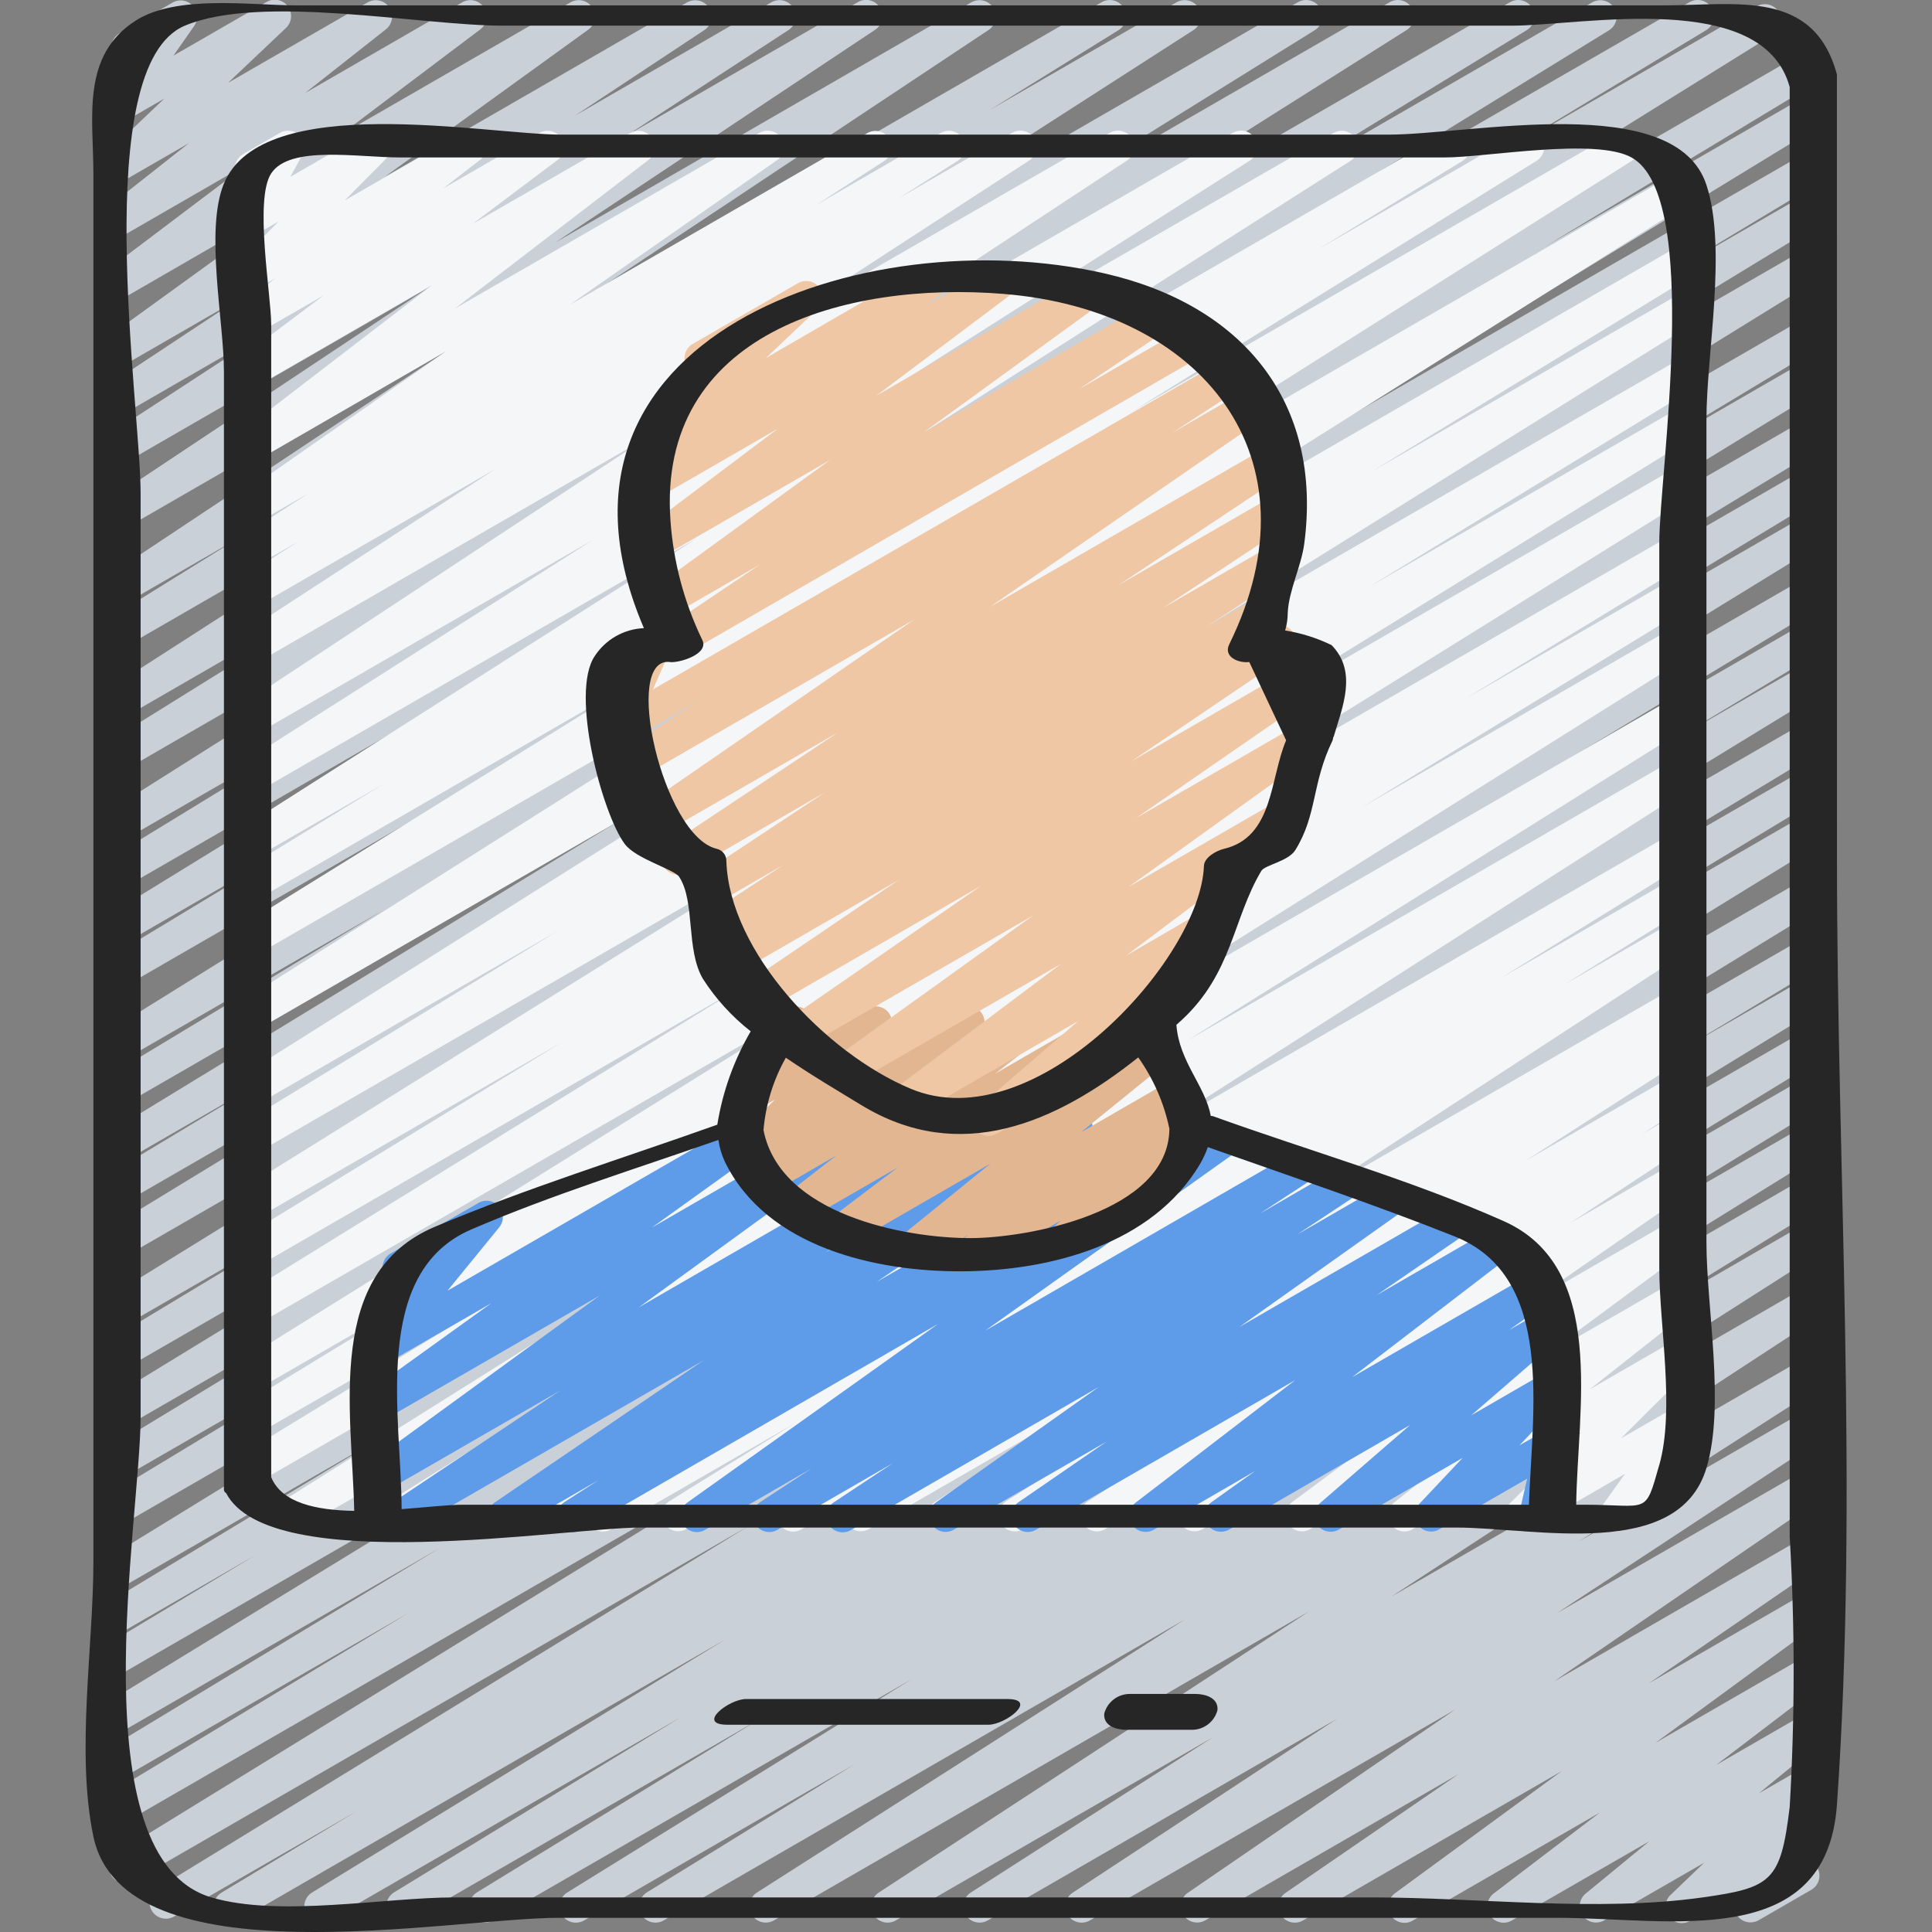
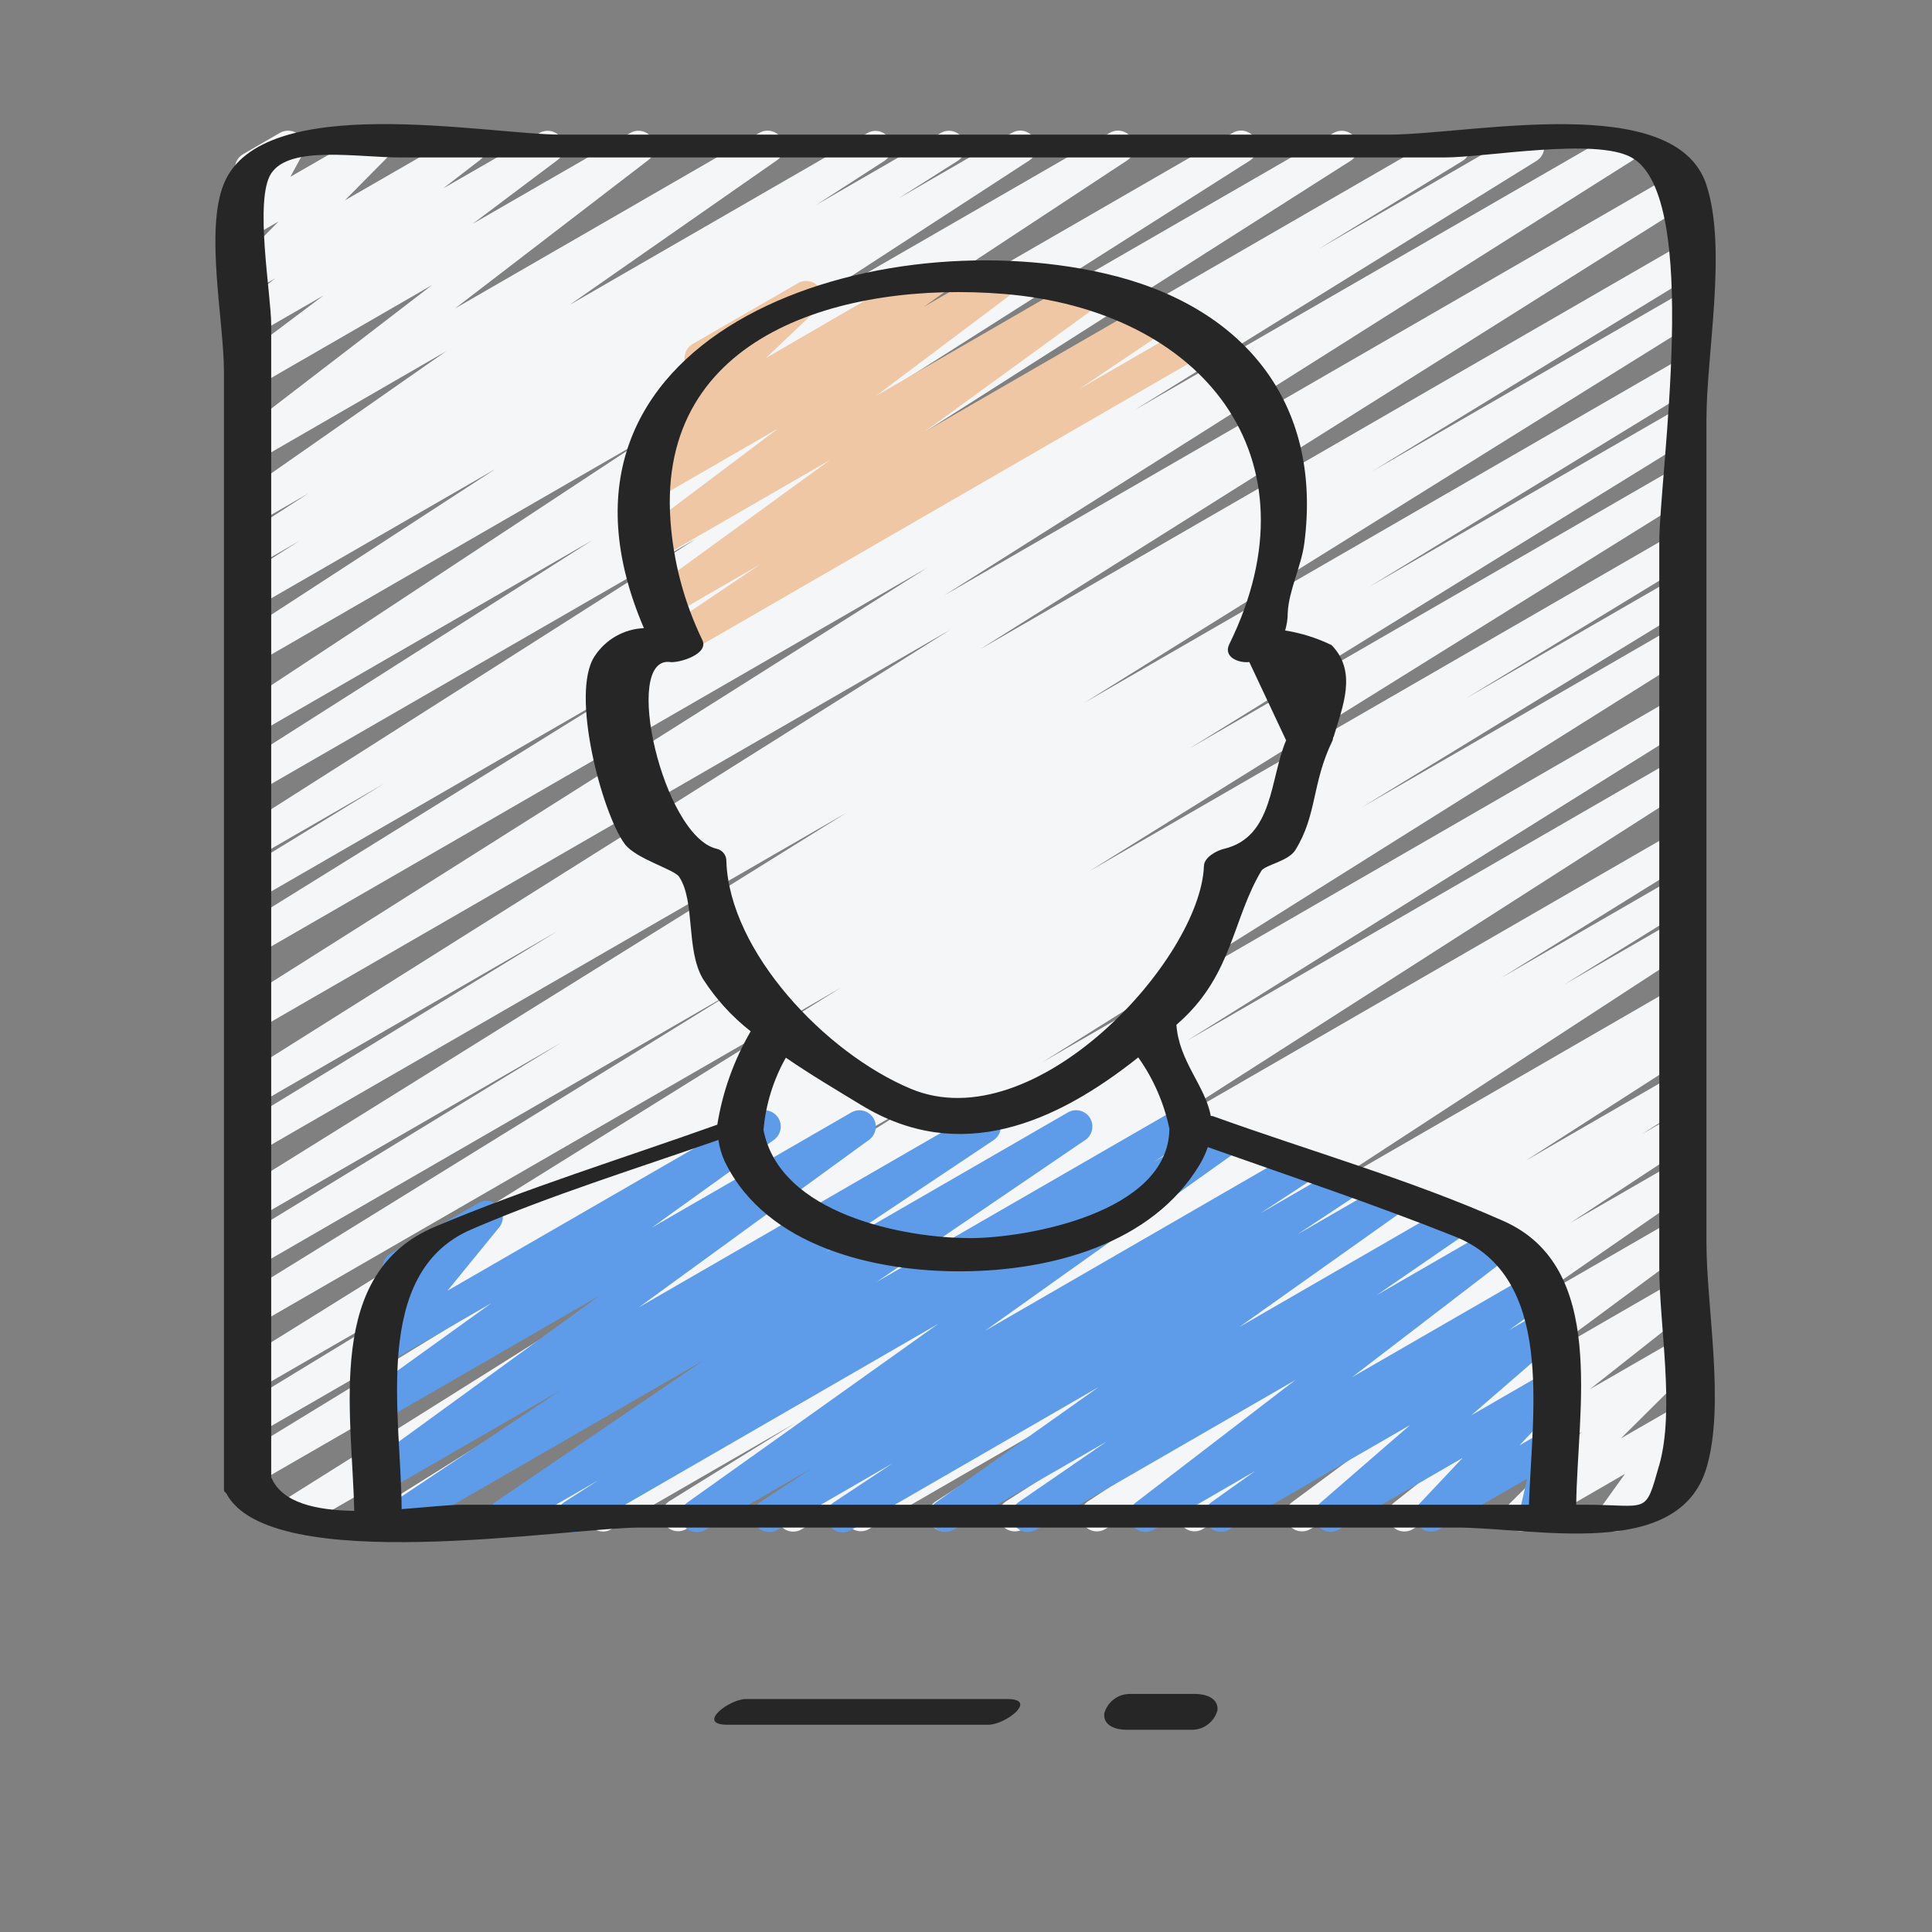
<svg xmlns="http://www.w3.org/2000/svg" version="1.1" width="32" height="32" viewBox="0 0 32 32">
  <rect x="0" y="0" width="32" height="32" fill="#808080" stroke="none" />
  <title>files-and-folders-1</title>
-   <path fill="#cad0d7" d="M3.807 31.851c-0.121 0-0.228-0.081-0.26-0.198s0.017-0.241 0.12-0.304l2.242-1.351-3.023 1.744c-0.128 0.076-0.294 0.034-0.371-0.094s-0.034-0.294 0.094-0.371l9.794-6.003-10.202 5.889c-0.127 0.067-0.285 0.023-0.358-0.101s-0.038-0.283 0.082-0.363l11.405-7.015-11.241 6.49c-0.128 0.070-0.287 0.025-0.361-0.1s-0.036-0.286 0.086-0.365l4.959-2.997-4.684 2.702c-0.128 0.076-0.294 0.033-0.37-0.095s-0.033-0.294 0.095-0.37l5.478-3.313-5.203 3.005c-0.127 0.068-0.286 0.024-0.36-0.1s-0.037-0.284 0.084-0.364l9.884-6.046-9.608 5.548c-0.128 0.071-0.29 0.027-0.364-0.099s-0.035-0.289 0.090-0.367l2.422-1.459-2.148 1.241c-0.128 0.070-0.287 0.025-0.361-0.1s-0.036-0.286 0.086-0.365l4.532-2.737-4.257 2.458c-0.127 0.067-0.284 0.023-0.358-0.101s-0.038-0.283 0.082-0.363l11.18-6.868-10.904 6.295c-0.128 0.069-0.287 0.025-0.361-0.1s-0.036-0.286 0.086-0.365l5.339-3.229-5.064 2.924c-0.083 0.049-0.186 0.050-0.27 0.003s-0.137-0.136-0.138-0.233c-0.001-0.096 0.049-0.186 0.133-0.235l6.708-4.068-6.433 3.714c-0.127 0.068-0.286 0.024-0.36-0.1s-0.037-0.284 0.084-0.364l9.934-6.077-9.658 5.575c-0.127 0.067-0.285 0.023-0.359-0.102s-0.036-0.284 0.084-0.363l3.613-2.179-3.339 1.927c-0.128 0.076-0.294 0.035-0.37-0.094s-0.034-0.294 0.094-0.37l12.697-7.846-12.421 7.171c-0.127 0.066-0.284 0.022-0.357-0.102s-0.037-0.282 0.082-0.362l8.57-5.224-8.294 4.79c-0.128 0.071-0.29 0.027-0.364-0.099s-0.035-0.289 0.090-0.366l2.658-1.6-2.383 1.376c-0.128 0.073-0.291 0.030-0.366-0.097s-0.035-0.29 0.091-0.368l9.404-5.744-9.128 5.27c-0.128 0.071-0.29 0.027-0.364-0.099s-0.035-0.289 0.090-0.367l4.523-2.731-4.249 2.453c-0.128 0.072-0.289 0.029-0.364-0.097s-0.037-0.289 0.087-0.367l13.212-8.213-12.935 7.467c-0.128 0.071-0.29 0.027-0.364-0.099s-0.035-0.289 0.090-0.366l3.359-2.032-3.085 1.783c-0.128 0.070-0.288 0.027-0.363-0.098s-0.036-0.287 0.087-0.366l8.018-4.932-7.742 4.468c-0.128 0.073-0.291 0.030-0.366-0.097s-0.035-0.29 0.091-0.368l4.869-2.977-4.593 2.652c-0.127 0.071-0.288 0.029-0.363-0.096s-0.038-0.287 0.085-0.366l9.709-6.134-9.431 5.445c-0.128 0.072-0.289 0.029-0.364-0.097s-0.037-0.288 0.087-0.367l5.676-3.53-5.399 3.117c-0.127 0.070-0.286 0.027-0.361-0.096s-0.040-0.284 0.080-0.365l8.174-5.258-7.893 4.558c-0.127 0.068-0.285 0.024-0.359-0.099s-0.038-0.284 0.082-0.364l2.132-1.324-1.855 1.071c-0.126 0.073-0.288 0.033-0.365-0.091s-0.041-0.287 0.081-0.368l7.121-4.733-6.837 3.948c-0.127 0.079-0.293 0.040-0.372-0.087s-0.040-0.294 0.087-0.372l5.289-3.518-5.004 2.889c-0.127 0.074-0.289 0.033-0.366-0.092s-0.040-0.288 0.084-0.368l2.671-1.743-2.388 1.379c-0.126 0.071-0.286 0.029-0.362-0.094s-0.042-0.284 0.078-0.366l2.142-1.417-1.859 1.073c-0.124 0.071-0.283 0.033-0.361-0.088s-0.048-0.281 0.068-0.365l3.374-2.442-3.080 1.779c-0.124 0.069-0.28 0.031-0.358-0.087s-0.052-0.277 0.060-0.363l2.329-1.759-2.033 1.173c-0.122 0.069-0.277 0.032-0.356-0.084s-0.055-0.274 0.054-0.362l1.34-1.057-1.038 0.599c-0.118 0.068-0.269 0.036-0.35-0.073s-0.069-0.262 0.029-0.357l0.95-0.906-0.629 0.363c-0.11 0.063-0.248 0.042-0.334-0.051s-0.095-0.234-0.023-0.337l0.387-0.554c-0.124 0.003-0.234-0.078-0.267-0.197s0.018-0.245 0.125-0.307l0.879-0.508c0.11-0.064 0.249-0.042 0.335 0.051s0.095 0.234 0.022 0.338l-0.342 0.489 1.534-0.884c0.119-0.075 0.277-0.046 0.361 0.068s0.067 0.272-0.039 0.365l-0.952 0.902 2.315-1.334c0.122-0.069 0.277-0.032 0.356 0.084s0.055 0.274-0.054 0.362l-1.338 1.055 2.601-1.501c0.124-0.071 0.281-0.033 0.36 0.085s0.052 0.278-0.062 0.364l-2.331 1.758 3.827-2.207c0.124-0.071 0.283-0.033 0.361 0.088s0.048 0.281-0.068 0.365l-3.373 2.439 5.012-2.892c0.126-0.070 0.286-0.029 0.362 0.094s0.042 0.284-0.078 0.366l-2.145 1.419 3.253-1.878c0.127-0.074 0.289-0.033 0.366 0.092s0.040 0.288-0.083 0.368l-2.667 1.739 3.812-2.199c0.127-0.079 0.293-0.040 0.372 0.087s0.040 0.293-0.087 0.372l-5.29 3.519 6.89-3.978c0.127-0.073 0.288-0.033 0.365 0.091s0.041 0.287-0.081 0.368l-7.121 4.731 8.992-5.19c0.128-0.077 0.294-0.035 0.371 0.093s0.035 0.294-0.093 0.371l-2.133 1.322 3.097-1.786c0.127-0.074 0.291-0.033 0.367 0.092s0.038 0.29-0.087 0.369l-8.174 5.254 9.903-5.715c0.128-0.077 0.294-0.035 0.371 0.093s0.035 0.294-0.093 0.371l-5.675 3.529 6.916-3.993c0.128-0.077 0.294-0.036 0.371 0.091s0.036 0.294-0.091 0.371l-9.711 6.132 11.426-6.595c0.128-0.076 0.294-0.034 0.37 0.094s0.034 0.294-0.094 0.37l-4.863 2.972 5.955-3.437c0.128-0.070 0.288-0.027 0.363 0.098s0.036 0.287-0.087 0.366l-8.020 4.931 9.349-5.395c0.128-0.076 0.294-0.033 0.37 0.095s0.033 0.294-0.095 0.37l-3.351 2.024 4.188-2.419c0.083-0.049 0.186-0.051 0.27-0.004s0.137 0.135 0.139 0.232c0.002 0.096-0.048 0.187-0.131 0.236l-13.216 8.219 13.676-7.898c0.128-0.076 0.294-0.033 0.37 0.095s0.033 0.294-0.095 0.37l-4.518 2.729 4.299-2.482c0.128-0.073 0.291-0.030 0.366 0.097s0.035 0.29-0.091 0.368l-9.398 5.74 9.123-5.267c0.128-0.071 0.29-0.028 0.364 0.099s0.035 0.289-0.090 0.367l-2.658 1.6 2.383-1.376c0.128-0.070 0.287-0.025 0.362 0.1s0.036 0.286-0.087 0.365l-8.575 5.226 8.3-4.792c0.127-0.069 0.286-0.025 0.361 0.099s0.037 0.285-0.084 0.365l-12.701 7.849 12.425-7.173c0.128-0.071 0.29-0.027 0.364 0.099s0.035 0.289-0.090 0.367l-3.603 2.173 3.329-1.923c0.128-0.073 0.291-0.030 0.366 0.097s0.035 0.29-0.091 0.368l-9.939 6.080 9.663-5.576c0.128-0.076 0.294-0.033 0.37 0.095s0.033 0.294-0.095 0.37l-6.7 4.064 6.426-3.71c0.128-0.071 0.29-0.027 0.364 0.099s0.035 0.289-0.090 0.367l-5.33 3.224 5.056-2.918c0.128-0.076 0.294-0.034 0.37 0.094s0.034 0.294-0.094 0.37l-11.18 6.864 10.904-6.296c0.129-0.076 0.294-0.033 0.37 0.096s0.033 0.294-0.095 0.37l-4.532 2.737 4.257-2.459c0.129-0.076 0.294-0.033 0.37 0.096s0.033 0.294-0.095 0.37l-2.422 1.459 2.148-1.239c0.128-0.073 0.291-0.030 0.366 0.097s0.035 0.29-0.091 0.368l-9.885 6.043 9.609-5.548c0.128-0.071 0.29-0.027 0.364 0.099s0.035 0.289-0.090 0.367l-5.493 3.323 5.218-3.012c0.128-0.071 0.29-0.027 0.364 0.099s0.035 0.289-0.090 0.367l-4.95 2.992 4.676-2.702c0.128-0.070 0.288-0.027 0.363 0.098s0.036 0.287-0.087 0.366l-11.404 7.016 11.131-6.425c0.128-0.071 0.288-0.027 0.363 0.098s0.036 0.287-0.087 0.366l-9.799 6.005 9.521-5.496c0.128-0.071 0.29-0.027 0.364 0.099s0.035 0.289-0.090 0.366l-2.244 1.354 1.97-1.135c0.128-0.073 0.291-0.030 0.366 0.097s0.035 0.29-0.091 0.368l-6.85 4.191 6.574-3.795c0.127-0.068 0.286-0.024 0.36 0.1s0.037 0.284-0.084 0.364l-4.75 2.902 4.474-2.583c0.128-0.071 0.288-0.027 0.363 0.098s0.036 0.287-0.087 0.366l-4.67 2.864 4.394-2.536c0.127-0.068 0.285-0.024 0.359 0.099s0.038 0.284-0.082 0.364l-5.712 3.54 5.434-3.137c0.127-0.069 0.286-0.025 0.361 0.099s0.037 0.285-0.084 0.365l-3.433 2.118 3.156-1.822c0.127-0.069 0.285-0.026 0.36 0.097s0.040 0.283-0.080 0.364l-7.099 4.531 6.819-3.939c0.126-0.070 0.285-0.028 0.36 0.095s0.041 0.283-0.078 0.365l-7.128 4.66 6.846-3.952c0.127-0.071 0.287-0.029 0.363 0.095s0.039 0.286-0.082 0.366l-4.017 2.575 3.736-2.157c0.126-0.072 0.287-0.031 0.364 0.093s0.041 0.286-0.080 0.367l-4.38 2.882 4.097-2.364c0.125-0.067 0.281-0.026 0.357 0.094s0.046 0.279-0.069 0.362l-4.436 3.041 4.149-2.394c0.125-0.069 0.282-0.028 0.359 0.092s0.046 0.28-0.071 0.364l-2.867 1.969 2.579-1.489c0.124-0.072 0.283-0.034 0.361 0.086s0.049 0.28-0.066 0.365l-2.762 2.023 2.466-1.424c0.123-0.070 0.28-0.033 0.359 0.085s0.052 0.277-0.060 0.364l-1.76 1.342 1.462-0.844c0.122-0.071 0.278-0.036 0.358 0.080s0.058 0.274-0.051 0.363l-1.061 0.87 0.757-0.436c0.118-0.072 0.273-0.043 0.356 0.068s0.070 0.267-0.032 0.362l-0.554 0.531 0.232-0.133c0.114-0.065 0.257-0.039 0.341 0.061s0.084 0.245 0.001 0.346l-0.263 0.317c0.054 0.023 0.099 0.062 0.128 0.113 0.075 0.129 0.031 0.294-0.098 0.369l-0.872 0.504c-0.114 0.065-0.257 0.040-0.342-0.060s-0.085-0.246-0.001-0.347l0.064-0.077-0.854 0.492c-0.118 0.072-0.273 0.043-0.356-0.068s-0.070-0.267 0.032-0.361l0.554-0.531-1.665 0.959c-0.121 0.064-0.27 0.027-0.348-0.086s-0.059-0.265 0.043-0.356l1.061-0.872-2.279 1.313c-0.123 0.070-0.279 0.032-0.358-0.085s-0.053-0.276 0.059-0.363l1.759-1.341-3.1 1.79c-0.124 0.072-0.283 0.034-0.361-0.086s-0.049-0.28 0.066-0.366l2.763-2.024-4.29 2.476c-0.125 0.069-0.282 0.028-0.359-0.093s-0.045-0.28 0.071-0.364l2.867-1.968-4.199 2.424c-0.125 0.067-0.281 0.026-0.357-0.094s-0.046-0.279 0.069-0.362l4.434-3.039-6.055 3.495c-0.126 0.070-0.286 0.029-0.362-0.094s-0.042-0.284 0.078-0.365l4.382-2.883-5.79 3.342c-0.127 0.070-0.286 0.027-0.361-0.096s-0.040-0.284 0.080-0.365l4.017-2.576-5.259 3.037c-0.126 0.070-0.285 0.028-0.361-0.095s-0.041-0.283 0.078-0.365l7.132-4.66-8.869 5.12c-0.127 0.069-0.285 0.026-0.36-0.097s-0.040-0.283 0.080-0.364l7.098-4.53-8.645 4.992c-0.127 0.069-0.286 0.025-0.361-0.099s-0.037-0.285 0.084-0.365l3.438-2.121-4.478 2.585c-0.127 0.070-0.287 0.027-0.362-0.098s-0.038-0.286 0.084-0.365l5.707-3.535-6.928 3.998c-0.127 0.067-0.285 0.023-0.358-0.101s-0.038-0.283 0.082-0.363l4.671-2.864-5.767 3.327c-0.127 0.068-0.286 0.024-0.36-0.1s-0.037-0.284 0.084-0.364l4.755-2.904-5.835 3.369c-0.128 0.070-0.288 0.027-0.363-0.098s-0.036-0.287 0.087-0.366l6.851-4.195-8.070 4.659c-0.041 0.024-0.087 0.038-0.135 0.038z" />
  <path fill="#f4f6f8" d="M9.988 25.367c-0.121 0-0.227-0.080-0.259-0.196s0.015-0.24 0.117-0.303l3.134-1.943-4.166 2.404c-0.127 0.070-0.286 0.027-0.361-0.096s-0.040-0.284 0.080-0.365l9.255-5.924-11.061 6.384c-0.127 0.069-0.286 0.025-0.36-0.098s-0.038-0.284 0.082-0.364l8.342-5.218-9.841 5.681c-0.127 0.069-0.286 0.025-0.36-0.098s-0.038-0.284 0.082-0.364l10.721-6.731-11.141 6.432c-0.128 0.068-0.286 0.024-0.36-0.1s-0.037-0.285 0.084-0.364l5.444-3.329-5.169 2.984c-0.127 0.066-0.284 0.022-0.357-0.102s-0.037-0.282 0.082-0.362l3.72-2.265-3.445 1.989c-0.127 0.070-0.287 0.027-0.362-0.098s-0.038-0.286 0.084-0.365l9.96-6.2-9.682 5.588c-0.128 0.076-0.294 0.035-0.37-0.094s-0.034-0.294 0.094-0.37l8.284-5.121-8.007 4.626c-0.128 0.068-0.286 0.024-0.36-0.1s-0.037-0.284 0.084-0.364l5.324-3.254-5.048 2.914c-0.127 0.070-0.287 0.027-0.362-0.098s-0.038-0.286 0.084-0.365l10.050-6.259-9.773 5.641c-0.127 0.068-0.286 0.024-0.36-0.1s-0.037-0.285 0.084-0.364l5.264-3.217-4.988 2.88c-0.127 0.071-0.288 0.029-0.363-0.096s-0.038-0.287 0.085-0.366l11.77-7.409-11.491 6.634c-0.083 0.050-0.186 0.052-0.27 0.005s-0.138-0.135-0.139-0.231c-0.002-0.097 0.048-0.187 0.13-0.237l11.388-7.198-11.108 6.413c-0.128 0.072-0.289 0.029-0.364-0.097s-0.037-0.288 0.087-0.367l6.664-4.135-6.387 3.688c-0.128 0.071-0.288 0.027-0.363-0.098s-0.036-0.287 0.087-0.366l2.384-1.459-2.108 1.216c-0.127 0.073-0.289 0.031-0.365-0.094s-0.038-0.288 0.085-0.368l7.567-4.816-7.287 4.205c-0.127 0.073-0.289 0.031-0.365-0.094s-0.038-0.288 0.085-0.367l5.841-3.716-5.562 3.21c-0.127 0.076-0.291 0.036-0.369-0.090s-0.040-0.291 0.085-0.37l6.761-4.455-6.478 3.74c-0.125 0.064-0.279 0.020-0.352-0.099s-0.043-0.276 0.070-0.359l4.238-2.756-3.956 2.282c-0.127 0.073-0.289 0.031-0.365-0.094s-0.038-0.288 0.085-0.368l0.981-0.624-0.702 0.405c-0.127 0.069-0.286 0.027-0.361-0.096s-0.040-0.284 0.080-0.365l1.141-0.736-0.86 0.496c-0.125 0.072-0.285 0.033-0.363-0.089s-0.045-0.283 0.073-0.366l3.429-2.394-3.138 1.813c-0.123 0.069-0.279 0.032-0.357-0.085s-0.053-0.275 0.058-0.363l3.205-2.462-2.906 1.678c-0.124 0.071-0.282 0.034-0.36-0.085s-0.051-0.279 0.063-0.365l1.405-1.055-1.108 0.638c-0.123 0.070-0.279 0.033-0.357-0.084s-0.054-0.275 0.057-0.363l0.607-0.474-0.306 0.177c-0.117 0.063-0.262 0.032-0.342-0.074s-0.073-0.254 0.018-0.35l0.686-0.696-0.362 0.209c-0.105 0.061-0.237 0.044-0.324-0.041s-0.106-0.216-0.049-0.323l0.249-0.458c-0.115-0.015-0.208-0.101-0.231-0.215s0.029-0.229 0.13-0.287l0.609-0.352c0.105-0.061 0.237-0.045 0.324 0.040s0.107 0.217 0.048 0.323l-0.199 0.365 1.261-0.728c0.117-0.068 0.267-0.039 0.35 0.068s0.074 0.259-0.022 0.356l-0.687 0.694 1.939-1.117c0.123-0.071 0.28-0.035 0.359 0.083s0.054 0.277-0.058 0.364l-0.611 0.472 1.596-0.919c0.124-0.071 0.281-0.033 0.36 0.085s0.051 0.278-0.062 0.364l-1.405 1.056 2.611-1.505c0.123-0.071 0.28-0.034 0.359 0.084s0.053 0.277-0.059 0.364l-3.206 2.461 5.041-2.909c0.125-0.074 0.287-0.036 0.366 0.087s0.045 0.286-0.076 0.368l-3.429 2.392 4.934-2.847c0.127-0.070 0.286-0.027 0.361 0.096s0.040 0.284-0.080 0.365l-1.135 0.733 2.067-1.194c0.127-0.073 0.289-0.031 0.365 0.095s0.038 0.288-0.085 0.367l-0.981 0.622 1.88-1.086c0.127-0.074 0.289-0.033 0.366 0.092s0.040 0.289-0.083 0.368l-4.24 2.756 5.573-3.214c0.127-0.076 0.291-0.036 0.369 0.090s0.040 0.291-0.085 0.37l-6.763 4.454 8.516-4.914c0.128-0.077 0.294-0.037 0.371 0.091s0.037 0.294-0.091 0.371l-5.846 3.715 7.24-4.177c0.127-0.073 0.289-0.031 0.365 0.095s0.038 0.288-0.085 0.367l-7.564 4.816 9.139-5.278c0.128-0.076 0.294-0.034 0.371 0.094s0.034 0.294-0.094 0.371l-2.383 1.459 3.332-1.924c0.128-0.077 0.294-0.035 0.37 0.093s0.035 0.294-0.093 0.371l-6.66 4.129 7.96-4.593c0.128-0.077 0.294-0.036 0.371 0.092s0.036 0.294-0.091 0.371l-11.388 7.197 12.081-6.975c0.127-0.071 0.288-0.029 0.363 0.096s0.038 0.287-0.085 0.366l-11.77 7.408 11.491-6.634c0.128-0.073 0.291-0.030 0.366 0.097s0.035 0.29-0.091 0.368l-5.269 3.22 4.994-2.883c0.127-0.070 0.287-0.027 0.362 0.098s0.038 0.286-0.084 0.365l-10.045 6.257 9.767-5.639c0.128-0.073 0.291-0.030 0.366 0.097s0.035 0.29-0.091 0.368l-5.318 3.25 5.042-2.911c0.128-0.076 0.294-0.034 0.37 0.094s0.034 0.294-0.094 0.37l-8.295 5.124 8.019-4.63c0.083-0.050 0.186-0.051 0.27-0.004s0.137 0.135 0.139 0.232c0.001 0.096-0.048 0.186-0.131 0.236l-9.958 6.2 9.68-5.589c0.128-0.069 0.287-0.025 0.362 0.1s0.036 0.286-0.087 0.365l-3.721 2.264 3.446-1.989c0.128-0.073 0.291-0.030 0.366 0.097s0.035 0.29-0.091 0.368l-5.438 3.325 5.163-2.981c0.128-0.073 0.291-0.031 0.367 0.095s0.037 0.29-0.088 0.368l-10.727 6.736 10.449-6.032c0.128-0.074 0.291-0.031 0.367 0.095s0.037 0.29-0.088 0.368l-8.34 5.217 8.060-4.654c0.127-0.071 0.287-0.029 0.363 0.095s0.039 0.286-0.082 0.366l-9.251 5.924 8.973-5.18c0.128-0.072 0.289-0.029 0.364 0.097s0.037 0.288-0.087 0.367l-3.138 1.945 2.861-1.652c0.128-0.072 0.289-0.029 0.364 0.097s0.037 0.289-0.087 0.367l-2.090 1.297 1.813-1.046c0.127-0.074 0.289-0.033 0.366 0.092s0.040 0.288-0.084 0.368l-6.404 4.177 6.122-3.535c0.127-0.070 0.287-0.027 0.362 0.097s0.037 0.286-0.084 0.366l-0.378 0.237 0.1-0.056c0.127-0.074 0.291-0.033 0.367 0.093s0.038 0.29-0.086 0.369l-2.731 1.754 2.45-1.415c0.127-0.073 0.289-0.031 0.365 0.094s0.038 0.288-0.085 0.368l-0.807 0.515 0.527-0.304c0.126-0.071 0.286-0.029 0.362 0.094s0.042 0.284-0.078 0.366l-1.992 1.311 1.709-0.986c0.125-0.070 0.283-0.030 0.36 0.091s0.046 0.281-0.071 0.364l-2.691 1.865 2.402-1.386c0.124-0.070 0.281-0.033 0.359 0.086s0.050 0.279-0.063 0.364l-2.486 1.84 2.189-1.263c0.122-0.071 0.279-0.036 0.359 0.081s0.057 0.276-0.054 0.364l-1.694 1.338 1.389-0.801c0.117-0.065 0.265-0.034 0.346 0.072s0.072 0.257-0.022 0.353l-1.197 1.189 0.872-0.502c0.11-0.064 0.25-0.042 0.335 0.052s0.094 0.235 0.020 0.338l-0.378 0.526 0.021-0.012c0.129-0.073 0.293-0.029 0.367 0.1s0.031 0.293-0.097 0.368l-1.096 0.635c-0.11 0.064-0.25 0.043-0.335-0.052s-0.094-0.235-0.020-0.339l0.378-0.526-1.589 0.919c-0.117 0.065-0.265 0.034-0.346-0.072s-0.072-0.257 0.022-0.353l1.197-1.189-2.802 1.612c-0.122 0.072-0.28 0.036-0.36-0.081s-0.055-0.277 0.057-0.364l1.69-1.337-3.087 1.783c-0.124 0.069-0.28 0.031-0.357-0.088s-0.051-0.277 0.062-0.363l2.485-1.841-3.97 2.291c-0.125 0.070-0.283 0.030-0.36-0.091s-0.046-0.281 0.071-0.364l2.69-1.864-4.018 2.32c-0.126 0.071-0.286 0.029-0.362-0.094s-0.042-0.284 0.078-0.366l1.994-1.312-3.069 1.772c-0.127 0.071-0.287 0.029-0.363-0.095s-0.039-0.286 0.082-0.366l0.806-0.514-1.691 0.976c-0.127 0.070-0.286 0.027-0.361-0.096s-0.040-0.284 0.080-0.365l2.734-1.758-3.844 2.219c-0.127 0.067-0.284 0.023-0.358-0.1s-0.039-0.282 0.080-0.363l0.378-0.237-1.212 0.702c-0.127 0.072-0.287 0.031-0.364-0.093s-0.041-0.286 0.080-0.367l6.406-4.179-8.035 4.636c-0.127 0.068-0.285 0.024-0.359-0.099s-0.038-0.284 0.082-0.364l2.091-1.297-3.050 1.76c-0.041 0.025-0.088 0.038-0.136 0.038z" />
  <path fill="#5e9cea" d="M6.65 25.383c-0.119 0-0.224-0.078-0.259-0.192s0.009-0.237 0.109-0.303l2.779-1.856-2.867 1.654c-0.124 0.071-0.282 0.032-0.36-0.088s-0.049-0.28 0.066-0.365l3.817-2.776-3.524 2.034c-0.125 0.072-0.284 0.034-0.362-0.087s-0.048-0.282 0.069-0.366l2.020-1.453-1.729 0.996c-0.113 0.064-0.255 0.039-0.34-0.060s-0.086-0.243-0.005-0.345l0.857-1.051-0.17 0.098c-0.084 0.053-0.19 0.056-0.277 0.008s-0.14-0.14-0.138-0.239c0.001-0.099 0.057-0.19 0.145-0.236l1.443-0.831c0.113-0.066 0.257-0.041 0.341 0.058s0.086 0.245 0.003 0.346l-0.856 1.049 5.115-2.952c0.125-0.072 0.284-0.034 0.362 0.087s0.047 0.282-0.069 0.366l-2.022 1.453 3.304-1.907c0.124-0.071 0.282-0.032 0.36 0.088s0.049 0.28-0.066 0.365l-3.814 2.775 5.591-3.228c0.126-0.072 0.286-0.031 0.363 0.092s0.042 0.285-0.078 0.367l-2.781 1.857 4.011-2.316c0.126-0.073 0.287-0.033 0.364 0.090s0.044 0.285-0.077 0.367l-3.458 2.353 4.869-2.81c0.127-0.070 0.286-0.027 0.361 0.096s0.040 0.284-0.080 0.365l-0.557 0.359 1.073-0.618c0.125-0.071 0.283-0.032 0.361 0.089s0.047 0.281-0.070 0.365l-4.157 2.96 5.124-2.96c0.126-0.069 0.284-0.027 0.359 0.095s0.042 0.282-0.076 0.364l-0.854 0.56 1.306-0.756c0.126-0.073 0.288-0.033 0.365 0.091s0.041 0.287-0.081 0.368l-0.973 0.644 1.442-0.832c0.125-0.072 0.284-0.033 0.362 0.088s0.047 0.283-0.071 0.366l-2.692 1.91 3.444-1.988c0.126-0.072 0.285-0.032 0.363 0.091s0.044 0.284-0.074 0.366l-1.459 1.004 1.94-1.12c0.123-0.070 0.28-0.034 0.359 0.084s0.053 0.277-0.059 0.364l-2.648 2.031 3.029-1.748c0.125-0.072 0.284-0.033 0.362 0.088s0.047 0.282-0.070 0.366l-0.721 0.514 0.56-0.324c0.121-0.069 0.274-0.036 0.355 0.078s0.062 0.269-0.043 0.36l-1.497 1.297 1.189-0.687c0.116-0.067 0.263-0.038 0.346 0.067s0.077 0.255-0.014 0.352l-0.723 0.766 0.396-0.229c0.093-0.054 0.209-0.047 0.296 0.016s0.127 0.173 0.103 0.278l-0.157 0.683c0.097 0.038 0.163 0.129 0.17 0.233s-0.046 0.202-0.137 0.254l-0.27 0.156c-0.093 0.054-0.209 0.047-0.296-0.017s-0.127-0.173-0.103-0.277l0.125-0.545-1.459 0.84c-0.116 0.066-0.262 0.037-0.345-0.068s-0.077-0.254 0.014-0.351l0.722-0.766-2.053 1.189c-0.12 0.068-0.273 0.034-0.353-0.078s-0.063-0.268 0.041-0.359l1.496-1.297-2.998 1.732c-0.125 0.073-0.285 0.035-0.364-0.087s-0.047-0.284 0.071-0.367l0.725-0.516-1.682 0.973c-0.123 0.071-0.28 0.034-0.359-0.084s-0.053-0.277 0.059-0.364l2.644-2.030-4.296 2.48c-0.126 0.072-0.285 0.032-0.363-0.091s-0.044-0.284 0.075-0.366l1.459-1.004-2.533 1.459c-0.125 0.072-0.285 0.033-0.362-0.088s-0.046-0.282 0.071-0.366l2.693-1.909-4.098 2.366c-0.082 0.051-0.185 0.054-0.27 0.008s-0.139-0.133-0.142-0.23 0.046-0.187 0.128-0.238l0.973-0.645-1.914 1.105c-0.127 0.072-0.287 0.031-0.364-0.093s-0.041-0.286 0.080-0.367l0.855-0.56-1.769 1.021c-0.125 0.071-0.283 0.032-0.361-0.089s-0.047-0.281 0.069-0.365l4.156-2.96-5.912 3.415c-0.127 0.075-0.291 0.033-0.367-0.093s-0.038-0.29 0.086-0.369l0.562-0.362-1.427 0.824c-0.126 0.071-0.285 0.030-0.361-0.092s-0.044-0.283 0.074-0.365l3.458-2.353-4.869 2.81c-0.042 0.025-0.089 0.038-0.138 0.038z" />
-   <path fill="#e3b692" d="M16.076 21.037c-0.116 0-0.219-0.074-0.256-0.185s0.001-0.232 0.094-0.302l0.124-0.094-0.825 0.476c-0.122 0.072-0.278 0.038-0.359-0.079s-0.058-0.275 0.052-0.364l1.499-1.216-2.359 1.362c-0.123 0.070-0.28 0.033-0.359-0.085s-0.052-0.277 0.060-0.364l1.122-0.849-1.54 0.889c-0.123 0.070-0.278 0.033-0.357-0.084s-0.054-0.275 0.056-0.363l0.826-0.641-1.037 0.599c-0.123 0.071-0.281 0.034-0.36-0.084s-0.052-0.278 0.061-0.365l0.062-0.047-0.067 0.038c-0.117 0.066-0.266 0.035-0.347-0.072s-0.072-0.258 0.023-0.354l0.648-0.642-0.279 0.162c-0.108 0.063-0.244 0.044-0.331-0.046s-0.1-0.227-0.033-0.332l0.423-0.678c-0.011-0.013-0.021-0.027-0.030-0.042-0.074-0.129-0.030-0.294 0.099-0.369l0.351-0.203c0.108-0.063 0.244-0.044 0.331 0.046s0.1 0.227 0.033 0.332l-0.177 0.284 1.149-0.662c0.117-0.066 0.266-0.036 0.347 0.072s0.072 0.258-0.023 0.354l-0.648 0.642 1.856-1.070c0.123-0.070 0.279-0.033 0.358 0.085s0.053 0.276-0.059 0.363l-0.063 0.048 0.864-0.498c0.123-0.068 0.277-0.031 0.356 0.085s0.054 0.274-0.055 0.362l-0.822 0.637 1.885-1.089c0.123-0.070 0.28-0.033 0.359 0.085s0.052 0.277-0.060 0.364l-1.122 0.849 1.55-0.894c0.122-0.069 0.276-0.033 0.355 0.082s0.057 0.272-0.051 0.361l-1.497 1.214 1.507-0.87c0.123-0.071 0.281-0.034 0.36 0.084s0.053 0.278-0.060 0.365l-0.125 0.095 0.034-0.019c0.12-0.067 0.271-0.034 0.351 0.077s0.064 0.266-0.037 0.358l-0.619 0.549c0.045 0.023 0.083 0.059 0.108 0.103 0.074 0.129 0.031 0.294-0.098 0.369l-1.582 0.913c-0.12 0.067-0.271 0.034-0.351-0.078s-0.064-0.266 0.037-0.358l0.144-0.128-1.359 0.785c-0.041 0.024-0.088 0.036-0.135 0.036z" />
-   <path fill="#efc7a4" d="M16.377 18.816c-0.113 0-0.214-0.070-0.254-0.176s-0.009-0.225 0.077-0.299l1.658-1.429-2.806 1.621c-0.124 0.069-0.28 0.031-0.358-0.087s-0.052-0.277 0.060-0.363l2.818-2.117-3.325 1.919c-0.125 0.072-0.284 0.034-0.362-0.087s-0.048-0.282 0.069-0.366l3.158-2.269-3.759 2.168c-0.125 0.068-0.282 0.028-0.358-0.093s-0.046-0.279 0.069-0.363l3.188-2.205-3.671 2.12c-0.126 0.075-0.289 0.035-0.367-0.089s-0.043-0.288 0.080-0.369l2.594-1.759-2.769 1.599c-0.127 0.078-0.294 0.038-0.371-0.090s-0.038-0.294 0.090-0.371l0.064-0.042c-0.129 0.051-0.275-0.004-0.339-0.126s-0.025-0.273 0.089-0.35l1.329-0.871-1.161 0.67c-0.126 0.070-0.286 0.029-0.362-0.094s-0.042-0.284 0.078-0.366l2.133-1.411-2.305 1.331c-0.126 0.073-0.288 0.033-0.365-0.091s-0.041-0.287 0.081-0.368l2.813-1.87-3.071 1.773c-0.126 0.074-0.288 0.035-0.366-0.088s-0.044-0.287 0.078-0.369l4.614-3.181-4.526 2.613c-0.127 0.071-0.286 0.029-0.362-0.095s-0.041-0.285 0.080-0.366l1.256-0.815-1.225 0.707c-0.101 0.059-0.229 0.046-0.316-0.033s-0.114-0.203-0.067-0.31l0.295-0.67c-0.13 0.063-0.286 0.013-0.355-0.114s-0.026-0.285 0.096-0.36l0.702-0.406c0.101-0.059 0.229-0.046 0.316 0.032s0.114 0.204 0.067 0.311l-0.295 0.668 9.569-5.524c0.126-0.071 0.286-0.029 0.362 0.095s0.040 0.285-0.080 0.366l-1.249 0.812 1.308-0.756c0.126-0.075 0.288-0.036 0.366 0.088s0.044 0.287-0.077 0.369l-4.617 3.183 4.656-2.689c0.126-0.073 0.288-0.033 0.365 0.091s0.041 0.287-0.081 0.368l-2.809 1.868 2.581-1.489c0.126-0.071 0.286-0.029 0.362 0.094s0.042 0.284-0.078 0.365l-2.134 1.412 1.759-1.016c0.127-0.078 0.294-0.039 0.372 0.089s0.038 0.294-0.089 0.372l-1.326 0.869 0.817-0.472c0.127-0.072 0.288-0.031 0.364 0.094s0.040 0.287-0.083 0.367l-0.022 0.014c0.127-0.076 0.291-0.036 0.369 0.090s0.040 0.291-0.085 0.37l-2.594 1.759 2.974-1.718c0.125-0.071 0.284-0.031 0.361 0.091s0.045 0.282-0.073 0.365l-3.188 2.205 2.737-1.58c0.125-0.076 0.288-0.039 0.368 0.084s0.046 0.287-0.075 0.37l-3.157 2.268 2.485-1.434c0.124-0.073 0.283-0.037 0.363 0.084s0.051 0.281-0.065 0.367l-2.819 2.118 1.421-0.824c0.121-0.071 0.276-0.038 0.357 0.077s0.062 0.271-0.045 0.362l-2.432 2.095c0.020 0.018 0.037 0.039 0.050 0.063 0.075 0.129 0.031 0.294-0.098 0.369l-1.393 0.806c-0.041 0.024-0.088 0.037-0.135 0.037z" />
  <path fill="#efc7a4" d="M11.214 10.87c-0.119 0-0.224-0.078-0.258-0.191s0.009-0.237 0.108-0.303l1.525-1.027-1.473 0.85c-0.124 0.071-0.282 0.032-0.36-0.088s-0.049-0.28 0.066-0.365l2.927-2.128-2.835 1.637c-0.124 0.071-0.282 0.034-0.36-0.085s-0.051-0.279 0.063-0.365l2.269-1.706-2.013 1.162c-0.124 0.065-0.277 0.024-0.352-0.094s-0.048-0.274 0.062-0.359l0.355-0.256c-0.12 0.045-0.255-0-0.324-0.109s-0.051-0.25 0.042-0.339l0.954-0.903c-0.123 0.001-0.231-0.081-0.263-0.199s0.019-0.244 0.126-0.305l1.738-1.003c0.119-0.074 0.276-0.044 0.359 0.069s0.067 0.271-0.038 0.364l-0.846 0.803 2.653-1.538c0.125-0.076 0.288-0.039 0.368 0.084s0.046 0.287-0.075 0.37l-0.329 0.236 1.179-0.681c0.124-0.073 0.284-0.037 0.363 0.083s0.051 0.281-0.065 0.367l-2.269 1.705 3.422-1.976c0.124-0.071 0.282-0.032 0.36 0.088s0.049 0.28-0.066 0.365l-2.927 2.128 3.816-2.203c0.126-0.073 0.288-0.033 0.365 0.091s0.042 0.286-0.079 0.368l-1.527 1.027 1.906-1.101c0.129-0.073 0.293-0.029 0.368 0.1s0.031 0.293-0.097 0.368l-8.699 5.025c-0.042 0.023-0.089 0.035-0.137 0.034z" />
-   <path fill="#262626" d="M30.425 1.233c-0.384-1.419-1.67-1.144-2.851-1.144h-22.673c-0.746 0-1.975-0.183-2.656 0.254-0.907 0.582-0.698 1.61-0.698 2.535v22.982c0 1.409-0.291 3.173 0 4.559 0.506 2.414 5.89 1.346 7.707 1.346h16.541c1.854 0 4.46 0.575 4.631-1.878 0.36-5.166 0-10.486 0-15.663zM29.643 29.93c-0.148 1.227-0.297 1.336-1.44 1.497-1.751 0.247-3.717 0-5.484 0h-15.191c-1.166 0-2.899 0.333-4.027 0-2.215-0.654-1.172-6.281-1.172-7.957v-15.298c0-1.43-0.864-7.078 0.733-7.747 1.268-0.53 3.908 0 5.263 0h16.722c1.147 0 4.155-0.614 4.596 1.017v24.004c0.087 1.493 0.087 2.99 0 4.483z" />
  <path fill="#262626" d="M28.264 6.954c0-1.099 0.345-2.835 0-3.89-0.513-1.574-3.903-0.834-5.269-0.834h-13.695c-1.249 0-4.951-0.735-5.591 0.81-0.318 0.769 0 2.291 0 3.108v18.527c0.001 0.023 0.015 0.044 0.036 0.054 0.721 1.397 5.649 0.572 6.859 0.572h13.512c1.303 0 3.683 0.561 4.148-0.986 0.313-1.042 0-2.663 0-3.738zM13.732 24.923h-6.067c-0.242 0-0.61 0.043-1.013 0.073-0.003-1.528-0.512-3.914 1.153-4.632 1.325-0.571 2.727-1.005 4.094-1.483 0.018 0.126 0.054 0.248 0.108 0.363 0.691 1.417 2.51 1.823 3.936 1.813 1.448-0.010 3.137-0.442 3.931-1.773 0.053-0.090 0.097-0.185 0.131-0.284 1.367 0.483 2.746 0.944 4.091 1.48 1.663 0.664 1.28 2.886 1.228 4.443zM11.098 10.966c0.142 0.018 0.654-0.128 0.533-0.369-0.299-0.619-0.478-1.289-0.526-1.975-0.222-3.103 2.89-3.966 5.516-3.754 3.284 0.265 5.263 2.701 3.741 5.8-0.108 0.216 0.158 0.319 0.33 0.297 0.204 0.432 0.407 0.864 0.61 1.297-0.27 0.632-0.205 1.603-1.031 1.798-0.115 0.027-0.324 0.136-0.33 0.281-0.054 1.546-2.799 4.556-4.857 3.692-1.418-0.594-3.001-2.273-3.053-3.764 0.005-0.101-0.064-0.19-0.162-0.211-0.89-0.209-1.573-3.192-0.77-3.093zM14.267 18.304c1.63 0.994 3.22 0.297 4.586-0.79 0.252 0.354 0.427 0.756 0.516 1.182-0.013 1.398-2.381 1.811-3.296 1.811-1.101 0-3.156-0.395-3.427-1.79 0.036-0.421 0.162-0.83 0.37-1.198 0.437 0.299 0.886 0.562 1.25 0.785zM27.482 24.265c-0.239 0.844-0.166 0.658-1.243 0.658h-0.132c0.018-1.581 0.518-3.933-1.202-4.698-1.546-0.688-3.222-1.163-4.815-1.738-0.012-0.002-0.024-0.003-0.036-0.004-0.091-0.5-0.526-0.9-0.569-1.509 0.029-0.026 0.059-0.054 0.088-0.079 0.841-0.78 0.846-1.679 1.319-2.471 0.058-0.097 0.447-0.158 0.562-0.343 0.365-0.587 0.27-1.102 0.617-1.816 0.005-0.015 0.008-0.031 0.010-0.047 0.004-0.006 0.007-0.013 0.010-0.020 0.146-0.493 0.395-1.072-0.036-1.513-0.243-0.118-0.502-0.2-0.769-0.242 0.028-0.095 0.043-0.194 0.043-0.294 0.017-0.369 0.224-0.768 0.274-1.146 0.309-2.358-1.034-3.955-3.306-4.474-3.989-0.913-9.69 1.066-7.632 5.875-0.331 0.014-0.635 0.187-0.816 0.465-0.408 0.612 0.123 2.603 0.498 3.109 0.186 0.25 0.821 0.42 0.902 0.545 0.27 0.41 0.108 1.204 0.393 1.689 0.213 0.332 0.481 0.627 0.792 0.87-0.278 0.477-0.466 1.001-0.553 1.546-1.555 0.555-3.155 1.049-4.675 1.69-1.826 0.769-1.375 3.040-1.339 4.707-0.628-0.011-1.198-0.13-1.375-0.557v-19.087c0-0.496-0.284-2.078 0-2.509 0.309-0.47 1.429-0.264 2.144-0.264h17.29c0.684 0 2.5-0.332 3.097 0 1.168 0.648 0.46 5.253 0.46 6.376v12.011c-0 0.957 0.261 2.344-0 3.27z" />
  <path fill="#262626" d="M12.358 28.141c-0.283 0-0.835 0.426-0.309 0.426h4.322c0.283 0 0.835-0.426 0.309-0.426z" />
  <path fill="#262626" d="M19.8 28.057h-1.081c-0.2-0.003-0.377 0.131-0.429 0.324-0.020 0.208 0.204 0.27 0.365 0.27h1.081c0.2 0.003 0.377-0.131 0.429-0.324 0.020-0.206-0.204-0.27-0.365-0.27z" />
</svg>